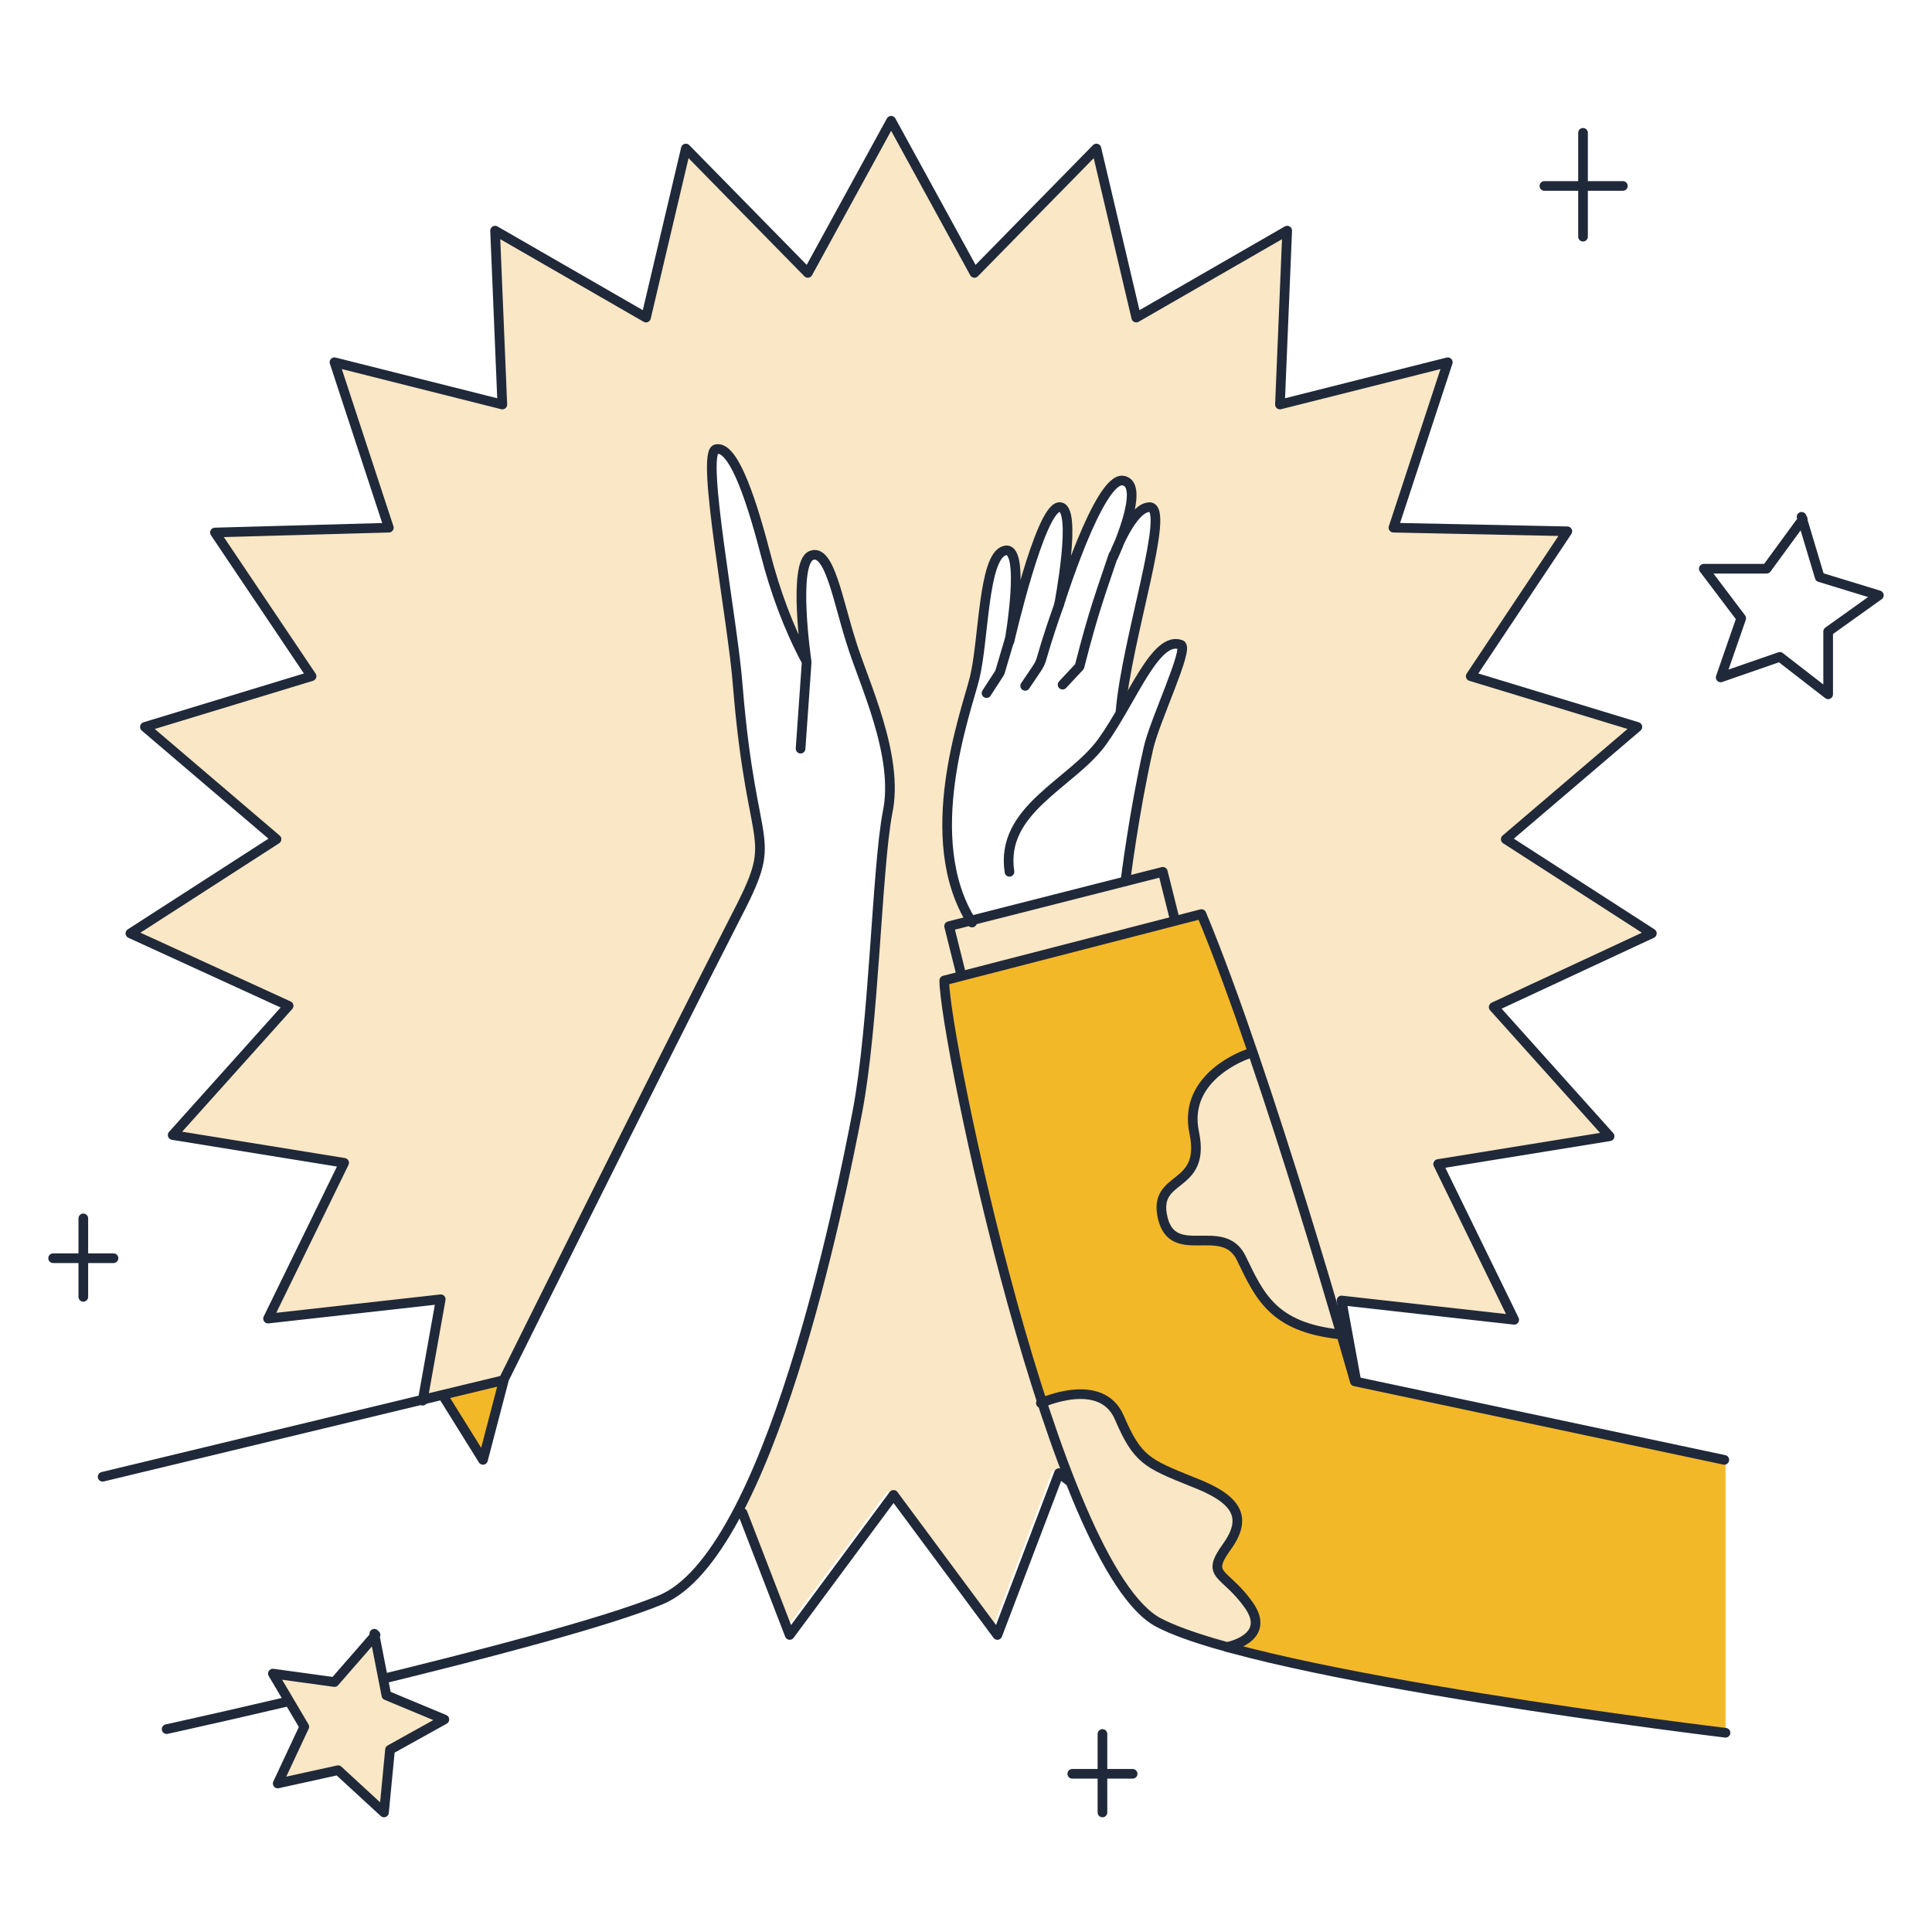
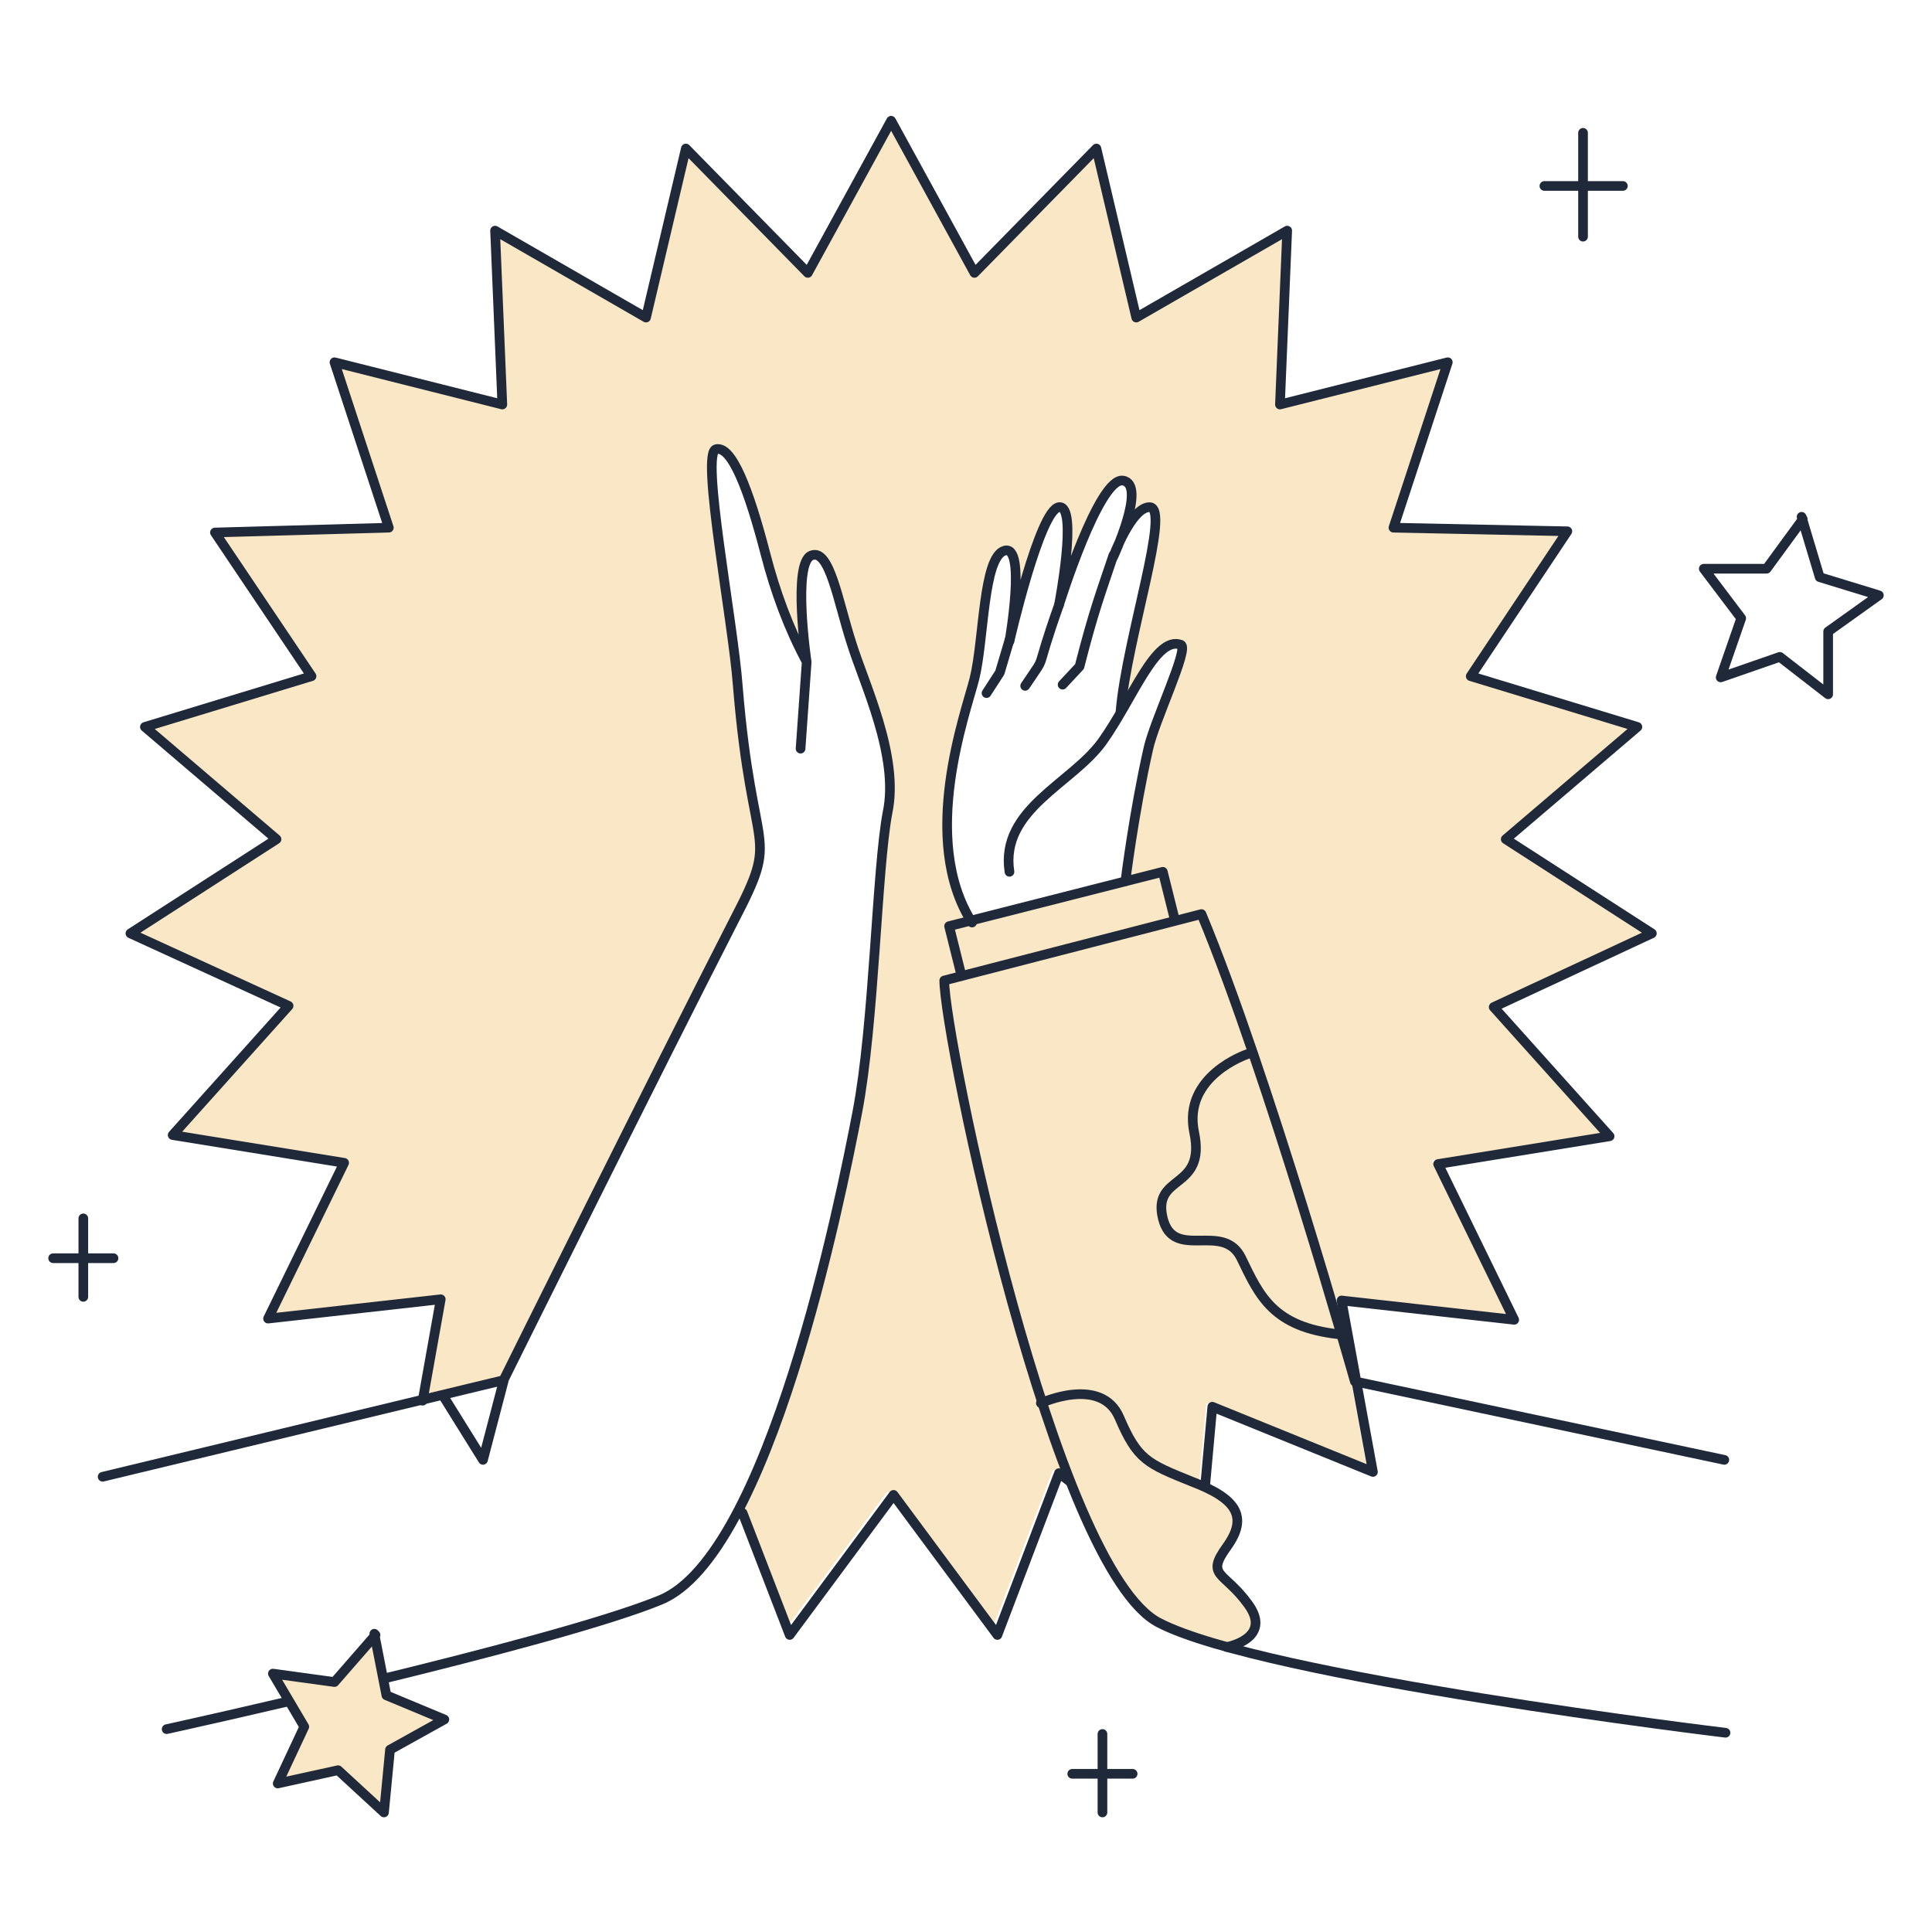
<svg xmlns="http://www.w3.org/2000/svg" viewBox="0 0 160 160">
  <defs>
    <style>      .cls-1 {        fill: #f9e7c5;      }      .cls-2 {        fill-opacity: 0;        stroke: #202939;        stroke-linecap: round;        stroke-linejoin: round;        stroke-width: .8px;      }      .cls-3 {        fill: #f3b828;      }    </style>
  </defs>
  <g>
    <g id="Camada_1">
      <path class="cls-1" d="M123.5,83.2l13.1-6.1-12.1-7.8,10.9-9.3-13.8-4.2,8-12-14.4-.3,4.5-13.7-13.9,3.5.6-14.4-12.5,7.2-3.3-14-10.1,10.3-6.9-12.6-6.9,12.6-10.1-10.3-3.3,14-12.5-7.2.6,14.4-13.9-3.5,4.5,13.7-14.4.4,8,11.9-13.8,4.2,10.9,9.3-12.1,7.8,13.1,6.1-9.6,10.7,14.2,2.3-6.3,12.9,14.3-1.6-1.5,8.4,6.7-1.6s12.6-25.4,19.1-38.1c3.9-7.5,1.5-4.7.3-19.4-.4-5.4-3.1-19.3-1.8-19.6,1.3-.3,2.7,3.3,4.1,8.7.8,3.1,1.9,6.1,3.4,8.9,0,0-1.2-8.2.4-8.8,1.6-.6,2.2,3.8,3.3,7.2,1,3.3,4,9.4,3,14.1-.9,4.8-1.1,17.5-2.5,24.8-1,5.4-4.5,22.6-9.8,32.9l3.9,10.1,8.6-11.6,8.6,11.6,5.1-13.4,11.4,8.8,1.3-14.3,13.3,5.4-2.6-14.2,14.3,1.6-6.3-12.9,14.2-2.3-9.6-10.7h0ZM95.1,62c-1.2,5.3-1.9,11-1.9,11l-12.8,3.2c-4.3-6.9-.5-17.3.2-20.2.8-3.3.7-10.2,2.5-10.7,1.8-.5.4,7.5.4,7.5,0,0,2.5-10.9,4.1-11.1,1.6-.2,0,8.1,0,8.1,0,0,3.3-10.6,5.3-10.3,1.4.2.3,3.5-.3,5.2.6-1.2,1.6-3,2.6-3.1,1.8,0-1.9,11-2.4,17,1.8-3.1,3.3-6.1,4.9-5.5.7.2-2.2,6.2-2.7,8.6h0Z" />
      <path class="cls-2" d="M35,116l1.5-8.4-14.3,1.6,6.3-12.9-14.2-2.3,9.6-10.7-13.1-6,12.1-7.8-10.9-9.3,13.8-4.2-8-11.9,14.4-.4-4.5-13.7,13.9,3.5-.6-14.4,12.5,7.2,3.3-14,10.1,10.3,6.9-12.6,6.9,12.6,10.1-10.3,3.3,14,12.5-7.2-.6,14.4,13.9-3.5-4.5,13.7,14.4.3-8,12,13.8,4.2-10.9,9.3,12.1,7.8-13.1,6.1,9.6,10.7-14.2,2.3,6.3,12.9-14.3-1.6,2.6,14.2-13.3-5.4-1.3,14.3-11.4-8.8-5.1,13.4-8.6-11.6-8.6,11.6-3.9-10.1" />
-       <path class="cls-3" d="M41.7,114.4l-1.7,6.5-3.3-5.3,5-1.2h0Z" />
      <path class="cls-2" d="M41.7,114.4l-1.7,6.5-3.3-5.3" />
      <path class="cls-2" d="M8.5,122.3l33.2-8s12.6-25.4,19.1-38.1c3.9-7.5,1.5-4.7.3-19.4-.4-5.4-3.1-19.3-1.8-19.6,1.3-.3,2.7,3.3,4.1,8.7.8,3.1,1.9,6.1,3.4,8.9,0,0-1.2-8.2.4-8.8,1.5-.6,2.2,3.8,3.3,7.2,1,3.3,4,9.4,3,14.1-.9,4.8-1.1,17.5-2.5,24.8-1.4,7.3-7.3,36.7-16.3,40.4-9,3.7-40.9,10.7-40.9,10.7M66.3,62l.5-7.1" />
-       <path class="cls-3" d="M142.8,120.9l-30.6-6.5s-7.2-25.5-12.7-38.7l-21.3,5.5c0,4.7,9.1,48.8,17.8,53.2,8.7,4.5,46.9,9.1,46.9,9.1v-22.6h0Z" />
      <path class="cls-1" d="M103.4,132.9c-2-2.8-3.6-2.3-1.8-4.8,1.8-2.5.8-3.9-2.9-5.4-3.7-1.4-4.5-1.7-6-5.3-1.5-3.5-6.5-1.2-6.5-1.2,2.9,8.9,6.3,16.5,9.7,18.2,1.8.9,3.8,1.5,5.7,2,0,0,3.7-.7,1.8-3.5ZM102.9,104.2c1.5,3.1,2.5,5.7,8.1,6.3-1.5-5.1-4.4-14.6-7.3-23.3-3.1,1-5.5,3.4-4.8,6.7,1,4.8-3.5,3.4-2.6,7.1.9,3.6,5,.2,6.5,3.3Z" />
      <path class="cls-2" d="M142.8,120.9l-30.6-6.5s-7.2-25.5-12.7-38.7l-21.3,5.5c0,4.7,9.1,48.8,17.8,53.2,8.7,4.5,46.9,9.1,46.9,9.1M92.8,58.9c.5-6,4.2-16.9,2.4-16.9-1.5,0-3,4.1-3,4.1,0,0,2.8-6,.8-6.3-2-.3-5.3,10.3-5.3,10.3,0,0,1.6-8.3,0-8.1-1.6.2-4.1,11.1-4.1,11.1,0,0,1.4-8-.4-7.5-1.8.5-1.7,7.4-2.5,10.6-.7,2.8-4.6,13.3-.2,20.2" />
      <path class="cls-2" d="M93.2,73s.7-5.7,1.9-11c.5-2.3,3.4-8.3,2.7-8.6-2.1-.8-4,4.5-6.5,8-2.5,3.5-8.5,5.6-7.7,10.8M92.2,46c-1,3-1.6,4.5-2.8,9.2l-1.4,1.5M87.7,50.1c-2.2,6.2-.8,3.7-2.8,6.7M81.7,57.4l1.1-1.7.8-2.7M79.6,80.7l-1-4,17.7-4.5,1,4M103.3,87.3s-5.4,1.8-4.4,6.5c1,4.8-3.5,3.4-2.6,7.1.9,3.6,5,.2,6.5,3.3,1.5,3.1,2.6,5.7,8.1,6.3M86.2,116.2s5-2.3,6.5,1.2c1.5,3.5,2.3,3.8,6,5.3,3.7,1.4,4.7,2.9,2.9,5.4-1.8,2.5-.2,2,1.8,4.8,2,2.8-1.8,3.5-1.8,3.5M149.2,42.8l1.5,5,4.9,1.5-4.2,3v5.2c0,0-4-3.1-4-3.1l-4.9,1.7,1.7-4.9-3.1-4.1h5.2c0,0,3-4.1,3-4.1Z" />
      <path class="cls-1" d="M31,135.3l1,5.1,4.8,2-4.5,2.5-.5,5.2-3.8-3.5-5,1.1,2.2-4.7-2.6-4.4,5.1.7,3.4-3.9Z" />
      <path class="cls-2" d="M31,135.3l1,5.1,4.8,2-4.5,2.5-.5,5.2-3.8-3.5-5,1.1,2.2-4.7-2.6-4.4,5.1.7,3.4-3.9ZM127.9,15.4h6.5M131.1,11v8.6M4.4,104.2h5M6.9,100.9v6.5M88.8,146.9h5M91.3,143.6v6.5" />
    </g>
  </g>
</svg>